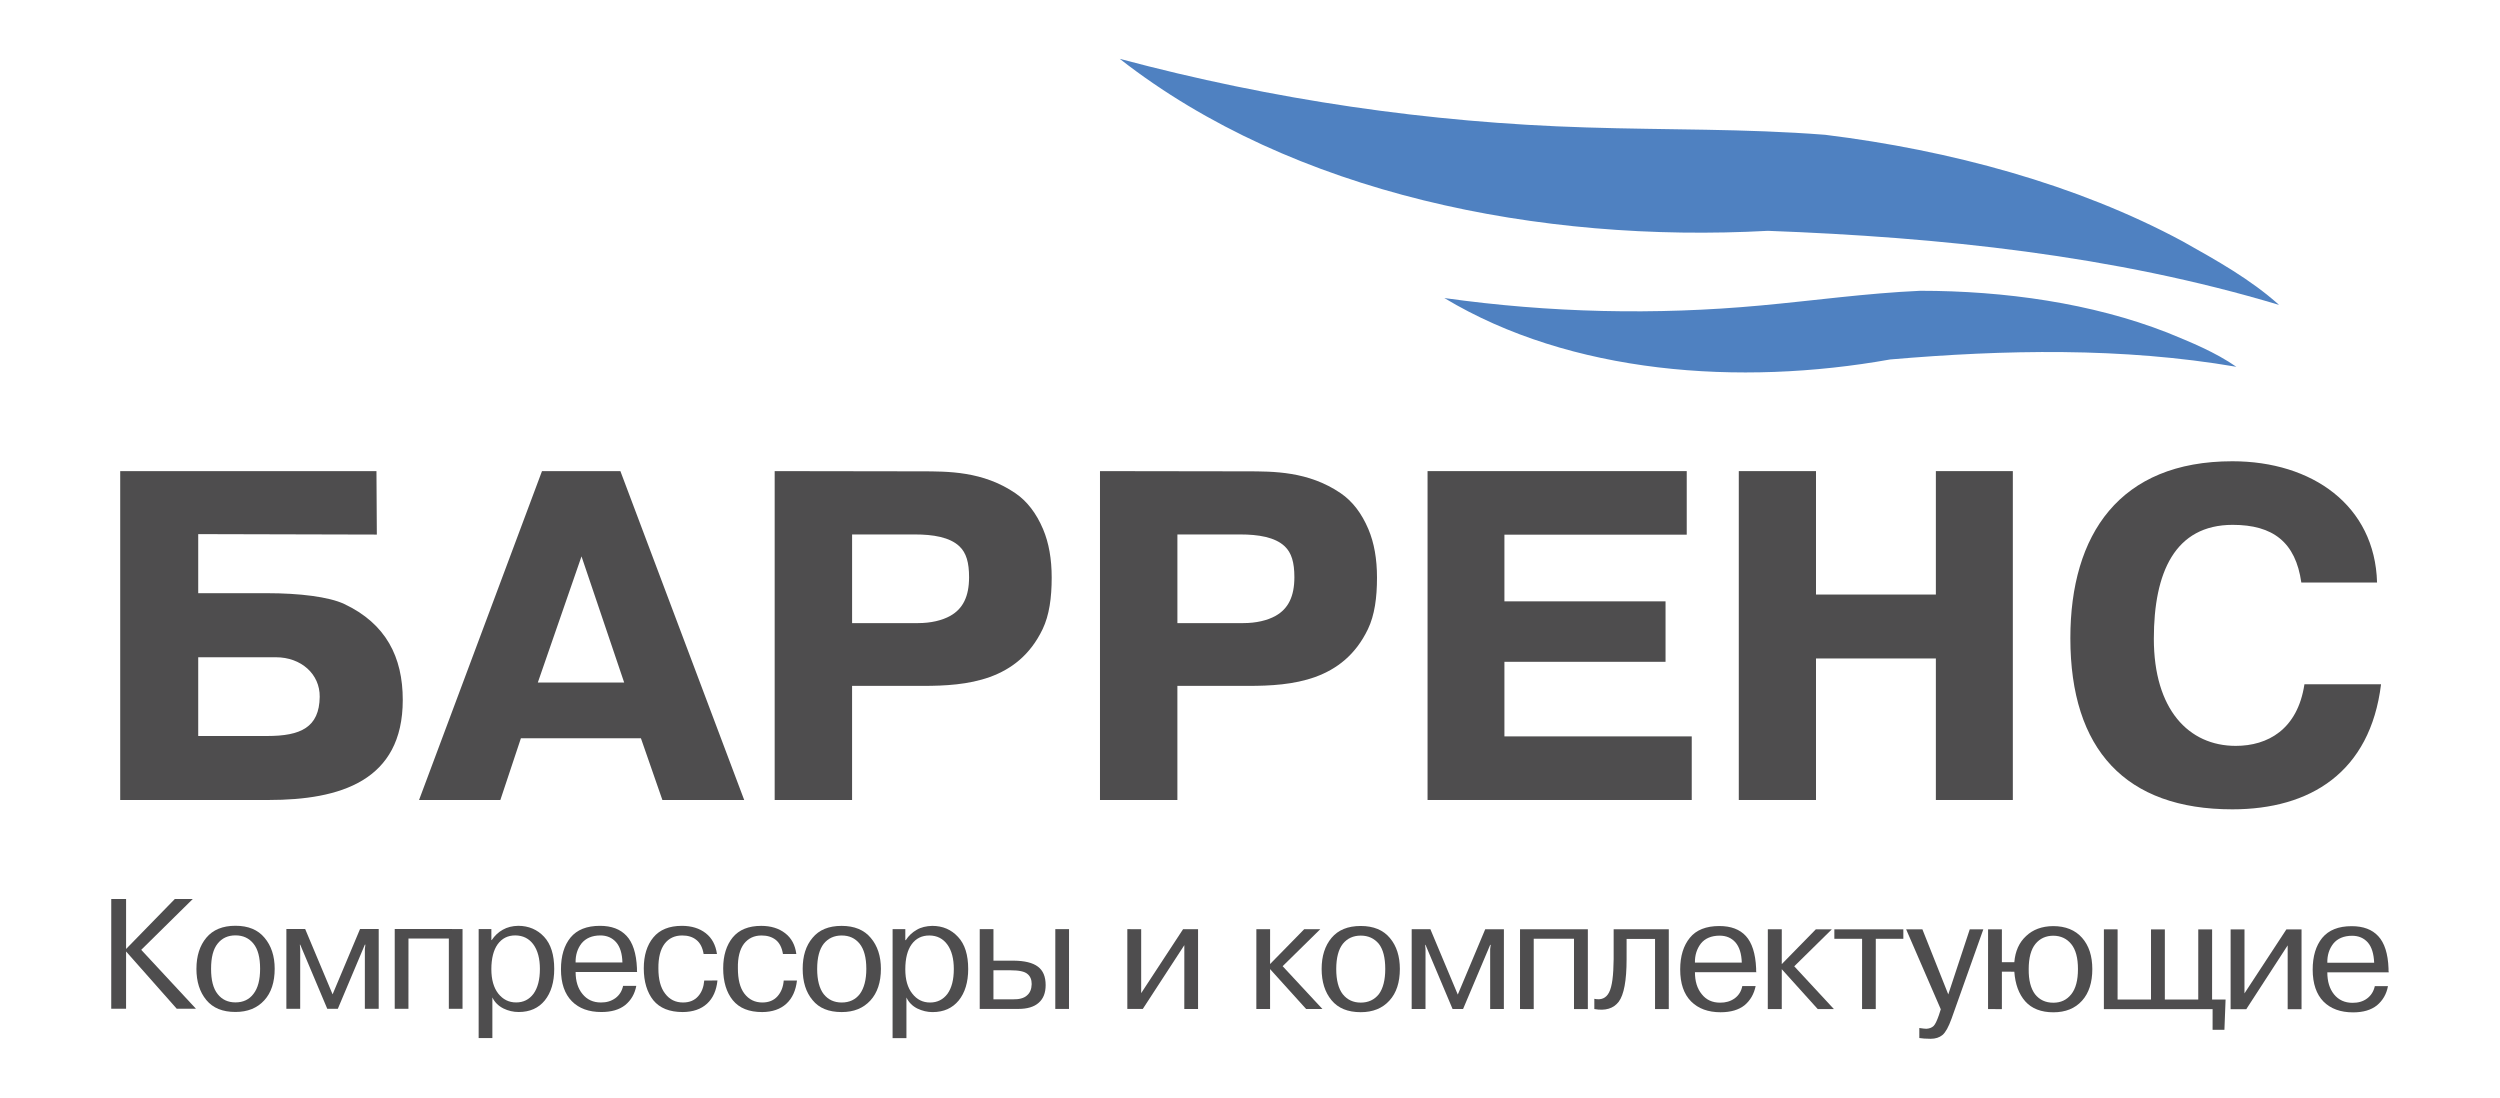
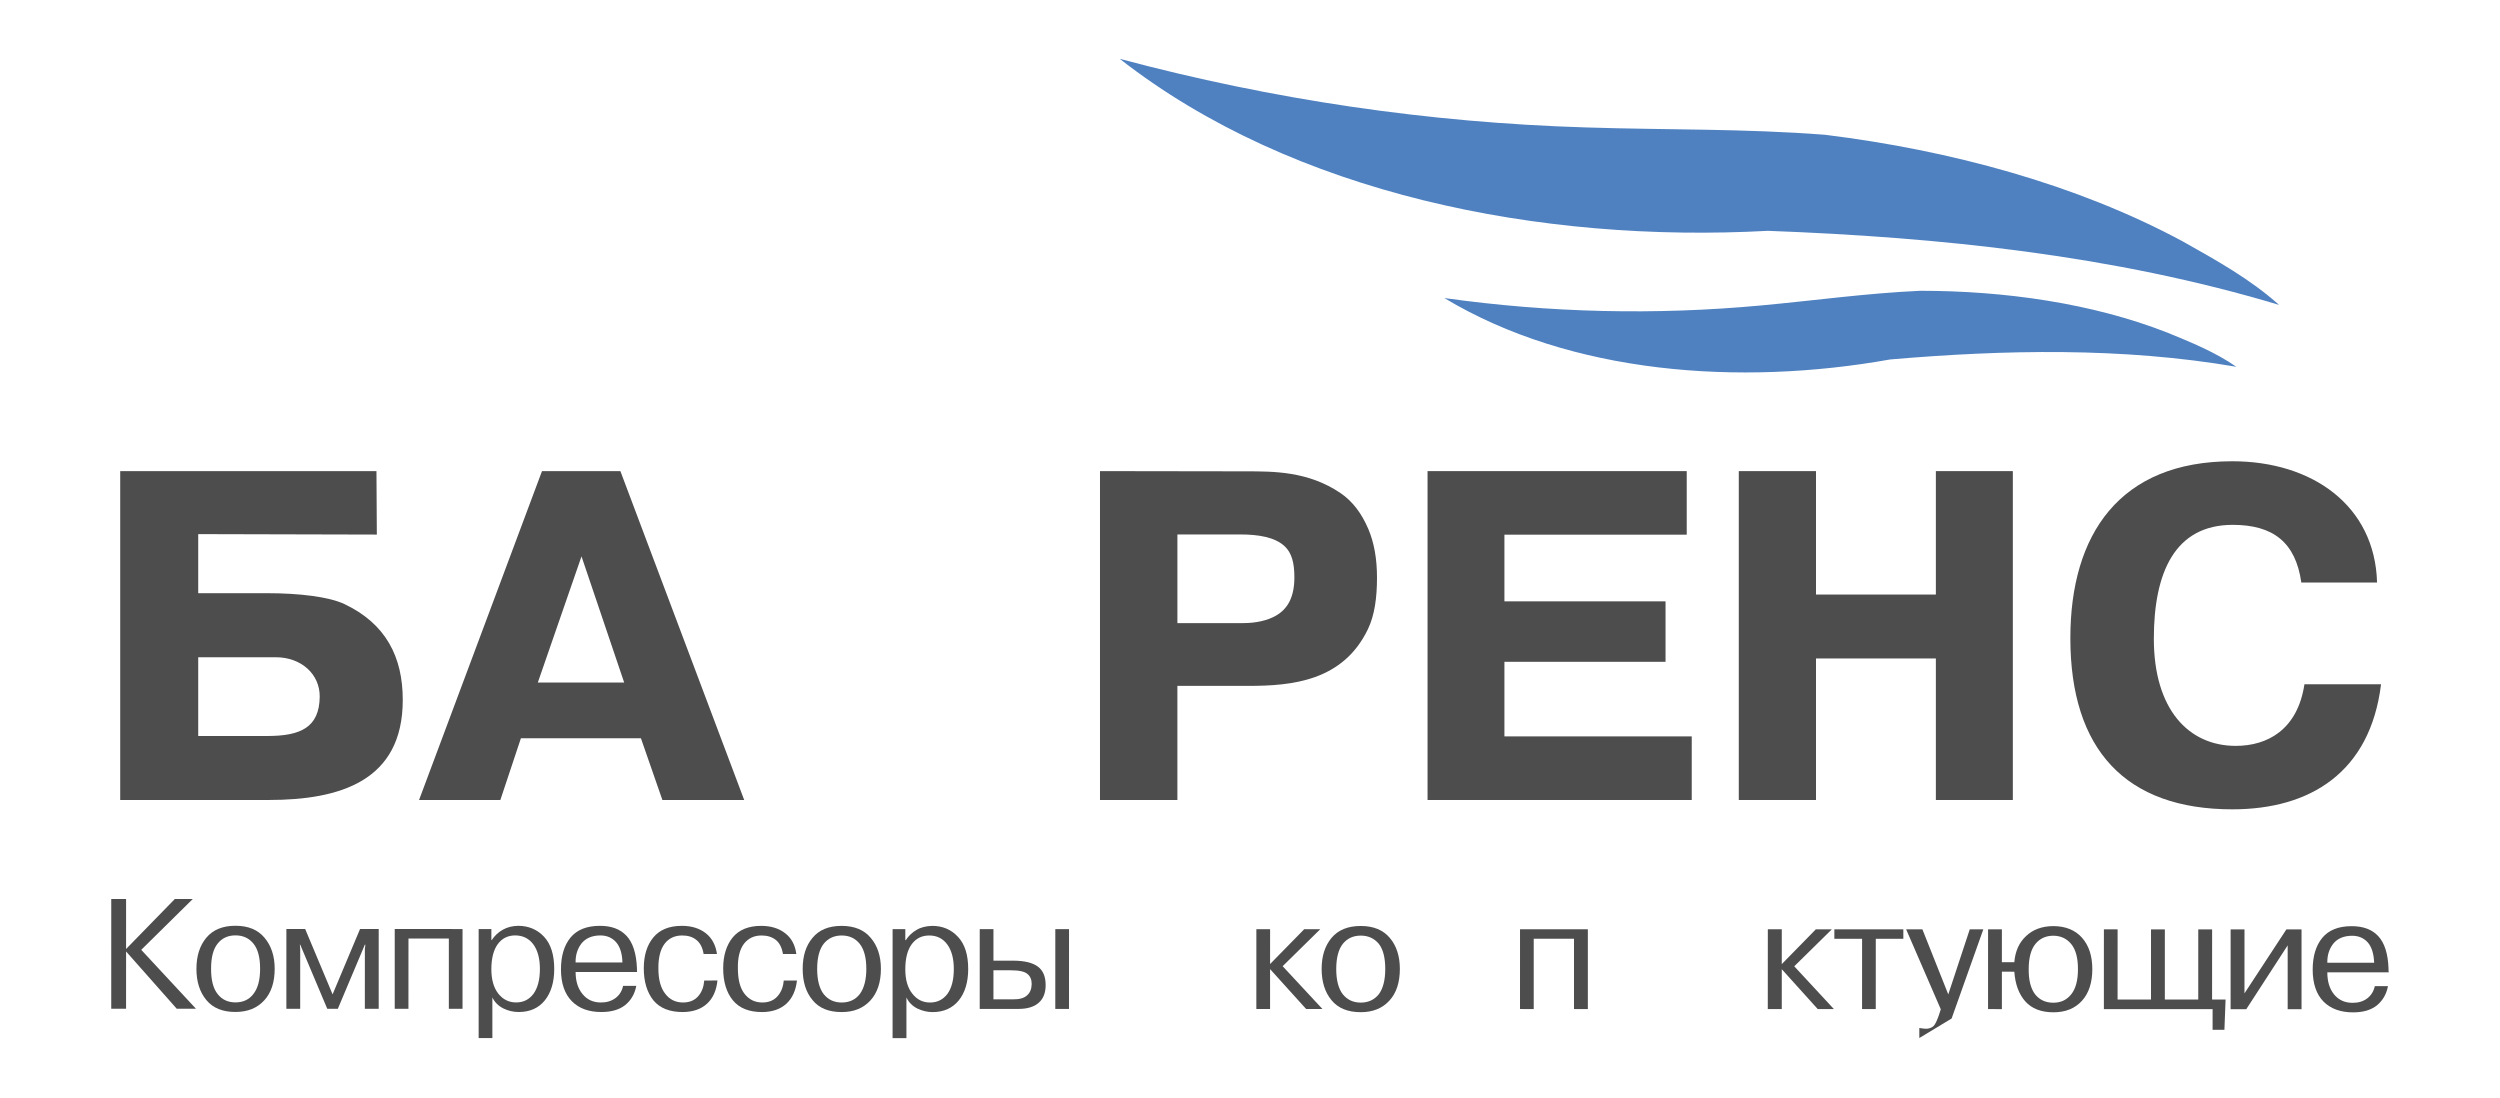
<svg xmlns="http://www.w3.org/2000/svg" xml:space="preserve" width="93.356mm" height="40.988mm" version="1.1" style="shape-rendering:geometricPrecision; text-rendering:geometricPrecision; image-rendering:optimizeQuality; fill-rule:evenodd; clip-rule:evenodd" viewBox="0 0 2344.78 1029.47">
  <defs>
    <style type="text/css"> .fil0 {fill:white} .fil1 {fill:#4E4D4E} .fil2 {fill:#4F81C1} </style>
  </defs>
  <g id="Слой_x0020_1">
    <g id="_105553196791680">
      <polygon class="fil0" points="-0,1029.47 2344.78,1029.47 2344.78,0 -0,0 " />
      <polygon class="fil1" points="118.25,890.06 164,843.15 180.83,843.16 132.46,890.85 183.8,946.13 165.78,946.12 118.26,892.4 118.24,946.12 104.33,946.12 104.35,843.15 118.26,843.15 " />
      <path class="fil1" d="M184.24 908.59c0.02,-12.02 3.12,-21.74 9.32,-29.15 6.2,-7.39 15.25,-11.16 27.28,-11.16 12.03,0 21.09,3.78 27.27,11.25 6.3,7.45 9.53,17.19 9.52,29.08 -0.01,12.56 -3.22,22.5 -9.79,29.63 -6.65,7.3 -15.72,10.89 -27.02,10.89 -12.06,0 -21.09,-3.68 -27.3,-11.19 -6.19,-7.49 -9.3,-17.29 -9.3,-29.35zm13.73 0.01c-0.02,10.65 1.99,18.57 6.19,23.77 4.03,5.17 9.64,7.79 16.67,7.79 7.27,0 12.96,-2.72 16.9,-8 4.2,-5.38 6.22,-13.22 6.22,-23.55 0,-10.61 -2.04,-18.48 -6.3,-23.64 -4.17,-5.08 -9.66,-7.68 -16.82,-7.68 -7.05,0 -12.64,2.6 -16.67,7.68 -4.19,5.16 -6.2,13.01 -6.19,23.63z" />
      <polygon class="fil1" points="306.95,946.16 281.58,886.01 281.22,886.01 281.57,889.98 281.55,946.16 268.59,946.16 268.6,871.33 286.22,871.33 311.94,932.61 337.69,871.33 355.2,871.33 355.19,946.17 342.2,946.17 342.21,890 342.7,886.02 342.21,886.01 316.85,946.17 " />
      <polygon class="fil1" points="383.11,880.24 383.08,946.17 370.22,946.17 370.22,871.34 433.83,871.35 433.81,946.18 420.97,946.18 420.98,880.24 " />
      <path class="fil1" d="M448.95 871.35l11.91 0 0.01 10.36 0.35 -0.02c2.75,-4.13 6.19,-7.38 10.35,-9.69 4.2,-2.39 8.96,-3.55 14.44,-3.67 9.75,0 17.97,3.5 24.3,10.29 6.34,6.83 9.5,16.9 9.5,30.18 0,12.35 -2.98,22.18 -8.81,29.46 -5.84,7.24 -14.05,10.92 -24.54,10.91 -4.99,0 -9.78,-1.11 -14.28,-3.32 -4.66,-2.36 -8.12,-5.68 -10.38,-10.35l0 38.08 -12.87 0 0.01 -102.22zm11.9 37.69c0.01,9.69 2.16,17.31 6.43,22.8 4.42,5.59 10,8.36 16.8,8.36 6.92,0 12.29,-2.77 16.31,-8.14 3.94,-5.5 5.99,-13.24 5.99,-23.27 0,-9.67 -2.05,-17.38 -6.08,-22.94 -4.05,-5.58 -9.77,-8.47 -17.04,-8.52 -6.91,0 -12.39,2.72 -16.47,8.25 -3.89,5.43 -5.93,13.29 -5.95,23.46z" />
      <path class="fil1" d="M584.39 924.63l12.4 0.01c-1.44,7.54 -4.88,13.49 -10.37,17.98 -5.51,4.39 -12.99,6.57 -22.39,6.56 -11.68,0.02 -20.97,-3.32 -27.67,-10.12 -6.75,-6.84 -10.23,-16.75 -10.23,-29.99 0.01,-12.49 2.99,-22.39 8.95,-29.72 6.07,-7.34 15.24,-11.01 27.63,-11.01 10.85,0 19.08,3.12 24.91,9.38 5.84,6.23 9.18,16.34 9.77,30.3 0.01,0.79 0,1.42 0.01,2.12 0,0.5 0.01,1.01 0.13,1.52l-57.66 -0.02c0,8.57 2.13,15.42 6.44,20.64 4.28,5.29 9.98,7.94 17.25,7.95 5.26,0.04 9.65,-1.23 13.6,-4.06 3.79,-2.79 6.19,-6.62 7.25,-11.54zm-44.54 -21.95l43.92 0.01c-0.2,-8.39 -2.23,-14.76 -5.93,-19.01 -3.69,-4.16 -8.68,-6.33 -14.75,-6.33 -7.88,0.05 -13.61,2.6 -17.63,7.42 -3.83,4.93 -5.72,10.88 -5.61,17.91z" />
      <path class="fil1" d="M660.51 919.63l12.4 -0.02c-0.96,9.3 -4.16,16.59 -9.77,21.74 -5.6,5.16 -13.21,7.77 -22.75,7.86 -12.4,0.01 -21.59,-3.7 -27.64,-11.08 -5.84,-7.35 -8.94,-17.37 -8.94,-29.91 0,-12.09 3,-21.79 8.95,-28.98 5.95,-7.23 14.89,-10.89 26.79,-10.89 8.96,0.01 16.46,2.28 22.39,6.9 5.85,4.58 9.31,11.11 10.51,19.5l-12.52 0c-0.96,-5.91 -3.21,-10.35 -6.77,-13.18 -3.48,-2.83 -7.89,-4.2 -13.38,-4.18 -7.02,0 -12.5,2.65 -16.41,7.75 -3.94,5.21 -5.96,12.95 -5.86,23.08 -0.02,10.25 2.02,18.17 6.3,23.67 4.19,5.6 9.79,8.35 16.8,8.35 6.1,0 10.73,-1.95 14.19,-5.85 3.45,-3.87 5.22,-8.84 5.71,-14.75z" />
      <path class="fil1" d="M735.07 919.64l12.42 0c-1.08,9.29 -4.3,16.57 -9.91,21.72 -5.58,5.16 -13.22,7.78 -22.62,7.87 -12.53,0 -21.56,-3.68 -27.65,-11.09 -5.95,-7.34 -9.03,-17.37 -9.02,-29.89 -0.01,-12.1 3.07,-21.8 8.91,-29 5.96,-7.24 14.89,-10.89 26.8,-10.87 8.93,0 16.44,2.27 22.39,6.88 5.97,4.58 9.41,11.11 10.49,19.49l-12.54 0c-0.94,-5.89 -3.18,-10.34 -6.66,-13.17 -3.67,-2.85 -7.96,-4.19 -13.42,-4.18 -7.05,-0.01 -12.41,2.66 -16.47,7.75 -3.92,5.2 -5.94,12.94 -5.71,23.08 0,10.25 1.91,18.17 6.06,23.66 4.28,5.61 9.89,8.35 16.91,8.35 5.96,0.01 10.73,-1.94 14.19,-5.84 3.46,-3.88 5.36,-8.85 5.83,-14.75z" />
      <path class="fil1" d="M752.85 908.71c-0.01,-12.03 2.98,-21.76 9.28,-29.15 6.09,-7.41 15.14,-11.18 27.27,-11.17 11.91,0 21.1,3.78 27.3,11.25 6.33,7.45 9.52,17.17 9.52,29.08 0,12.55 -3.34,22.49 -9.86,29.64 -6.71,7.27 -15.52,10.87 -26.96,10.87 -12.12,0 -21.19,-3.68 -27.26,-11.19 -6.3,-7.48 -9.3,-17.29 -9.28,-29.33zm13.57 0c0.01,10.64 2.14,18.56 6.19,23.77 4.17,5.17 9.76,7.78 16.8,7.78 7.28,0.01 13,-2.71 17.04,-7.99 3.93,-5.39 6.09,-13.23 6.08,-23.55 0.01,-10.62 -2.16,-18.48 -6.3,-23.64 -4.19,-5.08 -9.65,-7.68 -16.8,-7.68 -7.04,0 -12.63,2.6 -16.81,7.68 -4.06,5.16 -6.18,13.02 -6.19,23.63z" />
      <path class="fil1" d="M837.18 871.43l11.92 0 0 10.35 0.47 -0.01c2.62,-4.15 6.19,-7.39 10.26,-9.7 4.02,-2.4 9.03,-3.54 14.51,-3.68 9.9,0 17.88,3.5 24.19,10.32 6.42,6.8 9.55,16.88 9.55,30.16 -0.01,12.34 -3,22.18 -8.87,29.46 -5.95,7.22 -14.03,10.93 -24.64,10.93 -4.78,-0.02 -9.53,-1.13 -14.19,-3.35 -4.63,-2.35 -7.97,-5.69 -10.23,-10.35l0 38.09 -12.99 0 0.02 -102.22zm11.91 37.69c0,9.68 2.15,17.3 6.56,22.8 4.29,5.6 9.88,8.35 16.68,8.35 6.78,0 12.25,-2.75 16.3,-8.13 3.95,-5.5 5.96,-13.24 5.96,-23.29 -0.01,-9.67 -2.01,-17.36 -6.06,-22.92 -4.06,-5.6 -9.67,-8.49 -16.91,-8.53 -7.02,0 -12.51,2.71 -16.58,8.26 -3.94,5.42 -5.95,13.29 -5.95,23.46z" />
      <path class="fil1" d="M918.9 871.45l12.87 0 0 29.56 18.94 0c10.24,0.11 17.86,1.91 22.75,5.62 4.87,3.62 7.26,9.36 7.26,17.31 -0.01,7.26 -2.14,12.77 -6.56,16.61 -4.27,3.83 -10.74,5.73 -19.05,5.73l-36.22 0 0.01 -74.83zm12.86 38.59l0 27.23 18.37 0.01c5.68,0.12 10.19,-1.05 12.96,-3.55 2.99,-2.44 4.43,-6.08 4.54,-10.78 0,-4.15 -1.3,-7.35 -4.04,-9.52 -2.63,-2.28 -7.88,-3.39 -15.85,-3.39l-15.97 0zm58.03 -38.58l12.87 0 -0.04 74.84 -12.85 0 0.02 -74.84z" />
-       <polygon class="fil1" points="1070.32,931.49 1109.63,871.49 1123.67,871.49 1123.67,946.32 1110.77,946.32 1110.8,886.47 1071.84,946.3 1057.33,946.3 1057.33,871.47 1070.33,871.48 " />
      <polygon class="fil1" points="1191.22,904.18 1223.24,871.5 1238.3,871.5 1203,906.2 1240.3,946.33 1225.02,946.33 1191.21,908.92 1191.22,946.32 1178.34,946.32 1178.36,871.49 1191.24,871.5 " />
      <path class="fil1" d="M1239.58 908.81c0,-12.05 3.1,-21.78 9.29,-29.17 6.2,-7.4 15.27,-11.16 27.41,-11.16 11.91,0 21.07,3.77 27.3,11.25 6.29,7.45 9.36,17.18 9.37,29.08 -0.02,12.56 -3.21,22.48 -9.77,29.63 -6.56,7.28 -15.62,10.9 -26.91,10.9 -12.17,-0.01 -21.2,-3.7 -27.41,-11.22 -6.19,-7.45 -9.28,-17.29 -9.28,-29.31zm13.69 -0.01c0,10.65 2.13,18.58 6.2,23.77 4.18,5.17 9.76,7.78 16.8,7.78 7.12,0.01 12.86,-2.69 17.03,-7.98 3.93,-5.38 5.94,-13.22 5.95,-23.55 -0.01,-10.61 -2.01,-18.47 -6.06,-23.63 -4.29,-5.09 -9.9,-7.68 -16.92,-7.68 -7.01,0 -12.61,2.59 -16.78,7.67 -4.08,5.14 -6.19,13.02 -6.22,23.63z" />
-       <polygon class="fil1" points="1362.39,946.36 1337.02,886.19 1336.66,886.21 1337.02,890.18 1336.99,946.36 1324.02,946.36 1324.04,871.52 1341.57,871.52 1367.28,932.83 1393.01,871.54 1410.53,871.54 1410.49,946.38 1397.64,946.37 1397.64,890.19 1398.15,886.22 1397.64,886.22 1372.24,946.36 " />
      <polygon class="fil1" points="1438.5,880.45 1438.5,946.39 1425.63,946.38 1425.65,871.55 1489.26,871.56 1489.26,946.39 1476.27,946.39 1476.27,880.45 " />
-       <path class="fil1" d="M1495.34 946.39l0 -9.6c6.44,1.43 11.09,-0.62 13.8,-5.98 2.88,-5.44 4.16,-15.77 4.32,-31.11l0 -28.14 51.72 0 -0.01 74.84 -12.89 -0.01 0.01 -65.74 -26.68 -0.02 -0.01 19.06c0,20.08 -2.51,33.36 -7.38,39.84 -4.92,6.41 -12.52,8.72 -22.87,6.86z" />
-       <path class="fil1" d="M1634.12 924.82l12.52 0c-1.56,7.56 -5.02,13.5 -10.39,18 -5.47,4.35 -12.96,6.58 -22.5,6.58 -11.55,0 -20.84,-3.35 -27.63,-10.14 -6.81,-6.85 -10.25,-16.77 -10.25,-30.01 0,-12.48 3.09,-22.39 9.08,-29.71 5.92,-7.33 15.23,-11.01 27.63,-11.01 10.83,0 19.18,3.1 24.89,9.37 5.7,6.22 9.04,16.33 9.62,30.3 0,0.8 0.02,1.43 0.02,2.11 0,0.5 -0.02,1.03 0.24,1.54l-57.65 -0.02c0,8.57 2.12,15.42 6.41,20.64 4.17,5.3 9.89,7.93 17.15,7.93 5.24,0.05 9.78,-1.22 13.71,-4.03 3.81,-2.81 6.19,-6.63 7.15,-11.55zm-44.44 -21.97l43.97 0.01c-0.26,-8.38 -2.26,-14.74 -5.97,-19.02 -3.68,-4.14 -8.57,-6.29 -14.88,-6.29 -7.74,0.04 -13.69,2.59 -17.52,7.4 -3.8,4.95 -5.71,10.9 -5.59,17.9z" />
      <polygon class="fil1" points="1671.14,904.25 1703.11,871.6 1718.12,871.6 1682.85,906.3 1720.03,946.42 1704.88,946.43 1671.15,909.02 1671.14,946.42 1658.03,946.41 1658.07,871.57 1671.15,871.59 " />
      <polygon class="fil1" points="1746.48,880.51 1720.46,880.5 1720.46,871.6 1785.17,871.61 1785.17,880.51 1759.33,880.51 1759.3,946.44 1746.45,946.44 " />
-       <path class="fil1" d="M1800.15 973.58l0 -9.4c1.66,0.19 2.99,0.32 3.93,0.52 0.96,0.05 1.9,0.2 2.61,0.2 2.74,-0.14 5.02,-0.93 6.82,-2.59 1.63,-1.59 3.18,-5.03 4.97,-10.09l1.81 -5.6 -32.51 -75.01 15.25 0 24.28 61.05 20.16 -61.05 12.72 0 -29.76 83.68c-2.86,7.98 -5.73,13.12 -8.59,15.46 -2.85,2.35 -6.54,3.55 -11.08,3.55 -2.28,0 -4.18,-0.09 -6.07,-0.22 -1.92,-0.18 -3.33,-0.34 -4.54,-0.5z" />
+       <path class="fil1" d="M1800.15 973.58l0 -9.4c1.66,0.19 2.99,0.32 3.93,0.52 0.96,0.05 1.9,0.2 2.61,0.2 2.74,-0.14 5.02,-0.93 6.82,-2.59 1.63,-1.59 3.18,-5.03 4.97,-10.09l1.81 -5.6 -32.51 -75.01 15.25 0 24.28 61.05 20.16 -61.05 12.72 0 -29.76 83.68z" />
      <path class="fil1" d="M1877.59 902.43l11.67 0c0.85,-10.34 4.54,-18.53 11.1,-24.56 6.41,-6.05 14.75,-9.15 25.25,-9.27 11.67,0 20.75,3.69 27.16,10.94 6.45,7.31 9.62,17.04 9.64,29.38 0,12.56 -3.2,22.5 -9.64,29.65 -6.56,7.28 -15.51,10.88 -26.93,10.88 -11.32,-0.01 -20.25,-3.43 -26.33,-10.28 -6.04,-6.85 -9.41,-16.1 -10.25,-27.8l-11.66 -0.01 -0.01 35.09 -12.97 -0.01 0.02 -74.83 12.96 0 -0.01 30.81zm25.15 6.49c-0.13,10.35 1.92,18.18 5.94,23.57 4.17,5.28 9.9,7.99 17.17,7.97 7.01,0.02 12.61,-2.62 16.8,-7.91 4.16,-5.17 6.31,-13.08 6.29,-23.62 0.02,-10.51 -2.13,-18.35 -6.28,-23.45 -4.18,-5.15 -9.8,-7.81 -16.81,-7.86 -7.01,0 -12.62,2.6 -16.79,7.68 -4.17,5.16 -6.3,13.01 -6.32,23.62z" />
      <polygon class="fil1" points="1986.11,937.46 2017.45,937.47 2017.46,871.66 2030.44,871.67 2030.43,937.47 2061.77,937.48 2061.78,871.67 2074.77,871.67 2074.74,937.48 2087.4,937.48 2086.31,965.86 2075.21,965.86 2075.23,946.5 1973.25,946.48 1973.27,871.65 1986.13,871.66 " />
      <polygon class="fil1" points="2105.11,931.69 2144.43,871.68 2158.64,871.68 2158.64,946.52 2145.64,946.51 2145.64,886.67 2106.82,946.51 2092.11,946.51 2092.13,871.67 2105.14,871.67 " />
      <path class="fil1" d="M2227.37 924.93l12.33 0c-1.37,7.56 -4.96,13.5 -10.33,18 -5.51,4.37 -12.88,6.58 -22.4,6.58 -11.68,-0.01 -20.96,-3.34 -27.74,-10.14 -6.67,-6.84 -10.12,-16.76 -10.13,-30 0.02,-12.48 2.99,-22.39 8.94,-29.7 6.08,-7.34 15.25,-11.02 27.64,-11.01 10.85,0 19.17,3.11 24.92,9.37 5.83,6.22 9.13,16.33 9.63,30.3 0,0.81 0.01,1.43 0.01,2.12 0,0.5 0.11,1.02 0.21,1.53l-57.62 -0.01c0,8.57 2.1,15.42 6.28,20.63 4.29,5.29 10.13,7.95 17.38,7.95 5.27,0.03 9.81,-1.22 13.61,-4.05 3.76,-2.79 6.16,-6.62 7.27,-11.55zm-44.54 -21.96l43.93 0c-0.37,-8.38 -2.25,-14.74 -5.95,-19.01 -3.7,-4.15 -8.59,-6.3 -14.78,-6.3 -7.74,0.04 -13.69,2.57 -17.61,7.4 -3.85,4.94 -5.75,10.9 -5.59,17.91z" />
      <path class="fil2" d="M2047.39 226.49c-99.5,-53.64 -218.51,-85.64 -335.57,-100.07 -75.67,-5.88 -148.09,-4.46 -223.97,-6.89 -148.08,-4.47 -293.74,-25.9 -437.65,-64.36 162.57,127.1 394.49,172.99 607.97,161.33 160.58,5.99 323.88,22.72 479.37,69.47 -26.72,-24.01 -58.52,-41.7 -90.17,-59.48z" />
      <path class="fil2" d="M2032.6 311.88c-70.66,-27.61 -152.51,-39.14 -231.59,-39.15 -50.88,2.3 -98.99,9.13 -149.73,13.79 -98.89,9.14 -197.76,6.87 -296.62,-6.98 118.63,71.31 276.84,82.84 418.12,57.6 107.32,-9.21 217.5,-11.51 324.73,6.87 -19.78,-13.73 -42.32,-22.89 -64.9,-32.13z" />
      <path class="fil1" d="M2161.36 641.76l71.86 0c-10.18,82.83 -66.58,117.32 -139.46,117.32 -100.08,0 -151.95,-55.93 -151.95,-160.56 0,-97.33 46.17,-165.9 151.95,-165.9 74.78,0 133.76,41.42 135.71,113.75l-71.03 0c-5.36,-37.84 -26.54,-54.11 -64.36,-54.11 -54.23,0 -73.97,44.62 -73.97,106.8 0,66.26 32.57,100.5 76.82,100.5 30.01,0 58.01,-15.37 64.43,-57.81z" />
      <polygon class="fil1" points="1630.83,750.32 1630.83,441.86 1703.25,441.86 1703.25,557.63 1815.67,557.63 1815.67,441.86 1887.86,441.86 1887.86,750.32 1815.67,750.32 1815.67,617.58 1703.25,617.58 1703.25,750.32 " />
      <polygon class="fil1" points="1338.92,441.86 1582.01,441.86 1582.01,501.47 1411.01,501.47 1411.01,564.01 1562.13,564.01 1562.13,620.71 1411.01,620.71 1411.01,690.67 1586.7,690.67 1586.7,750.32 1338.92,750.32 " />
-       <path class="fil1" d="M799.19 501.27l0 83.14 61.94 0c11.91,0 22.54,-2.52 30.16,-6.8 11.95,-6.7 17.62,-18.35 17.62,-36.24 0,-13.87 -2.64,-22.9 -9.05,-28.96 -9.15,-8.68 -24.86,-11.14 -41.7,-11.14l-58.98 0zm-72.61 249.05l0 -308.46 137.09 0.21c25.41,0.03 58.32,-0.21 88.74,20.56 10.85,7.41 19.58,18.67 25.95,33.77 5.41,12.82 8.04,27.93 8.04,45.35 0,18.9 -2.26,35.25 -8.46,48.24 -23.32,48.79 -71.2,53.31 -112.16,53.31l-66.6 0 0 107.02 -72.61 0z" />
      <path class="fil1" d="M545.4 521.84l-40.97 118.31 80.99 0 -40.01 -118.31zm36.46 -79.99l116.13 308.46 -76.73 0 -20.13 -57.88 -112.57 0 -19.27 57.88 -76.25 0 115.31 -308.46 73.52 0z" />
      <path class="fil1" d="M185.91 616.46l0 73.83 64.78 0c31.25,0 48.76,-8.02 49.17,-36.64 0.31,-21.54 -17.65,-37.2 -40.98,-37.2l-72.97 0zm167.54 -115.08l-167.54 -0.43 0 55.41 64.78 0c29.8,0 57.73,3.31 72.21,10.14 39.15,18.48 54.86,49.8 54.86,89.98 0,76.02 -58.82,93.83 -125.86,93.83l-139.15 0 0 -308.46 240.34 0 0.35 59.53z" />
      <path class="fil1" d="M1104.3 501.27l0 83.14 61.94 0c11.91,0 22.54,-2.52 30.16,-6.8 11.95,-6.7 17.62,-18.35 17.62,-36.24 0,-13.87 -2.64,-22.9 -9.05,-28.96 -9.15,-8.68 -24.86,-11.14 -41.69,-11.14l-58.99 0zm-72.61 249.05l0 -308.46 137.09 0.21c25.41,0.03 58.32,-0.21 88.74,20.56 10.85,7.41 19.58,18.67 25.95,33.77 5.4,12.82 8.04,27.93 8.04,45.35 0,18.9 -2.25,35.25 -8.46,48.24 -23.32,48.79 -71.2,53.31 -112.16,53.31l-66.6 0 0 107.02 -72.61 0z" />
    </g>
  </g>
</svg>